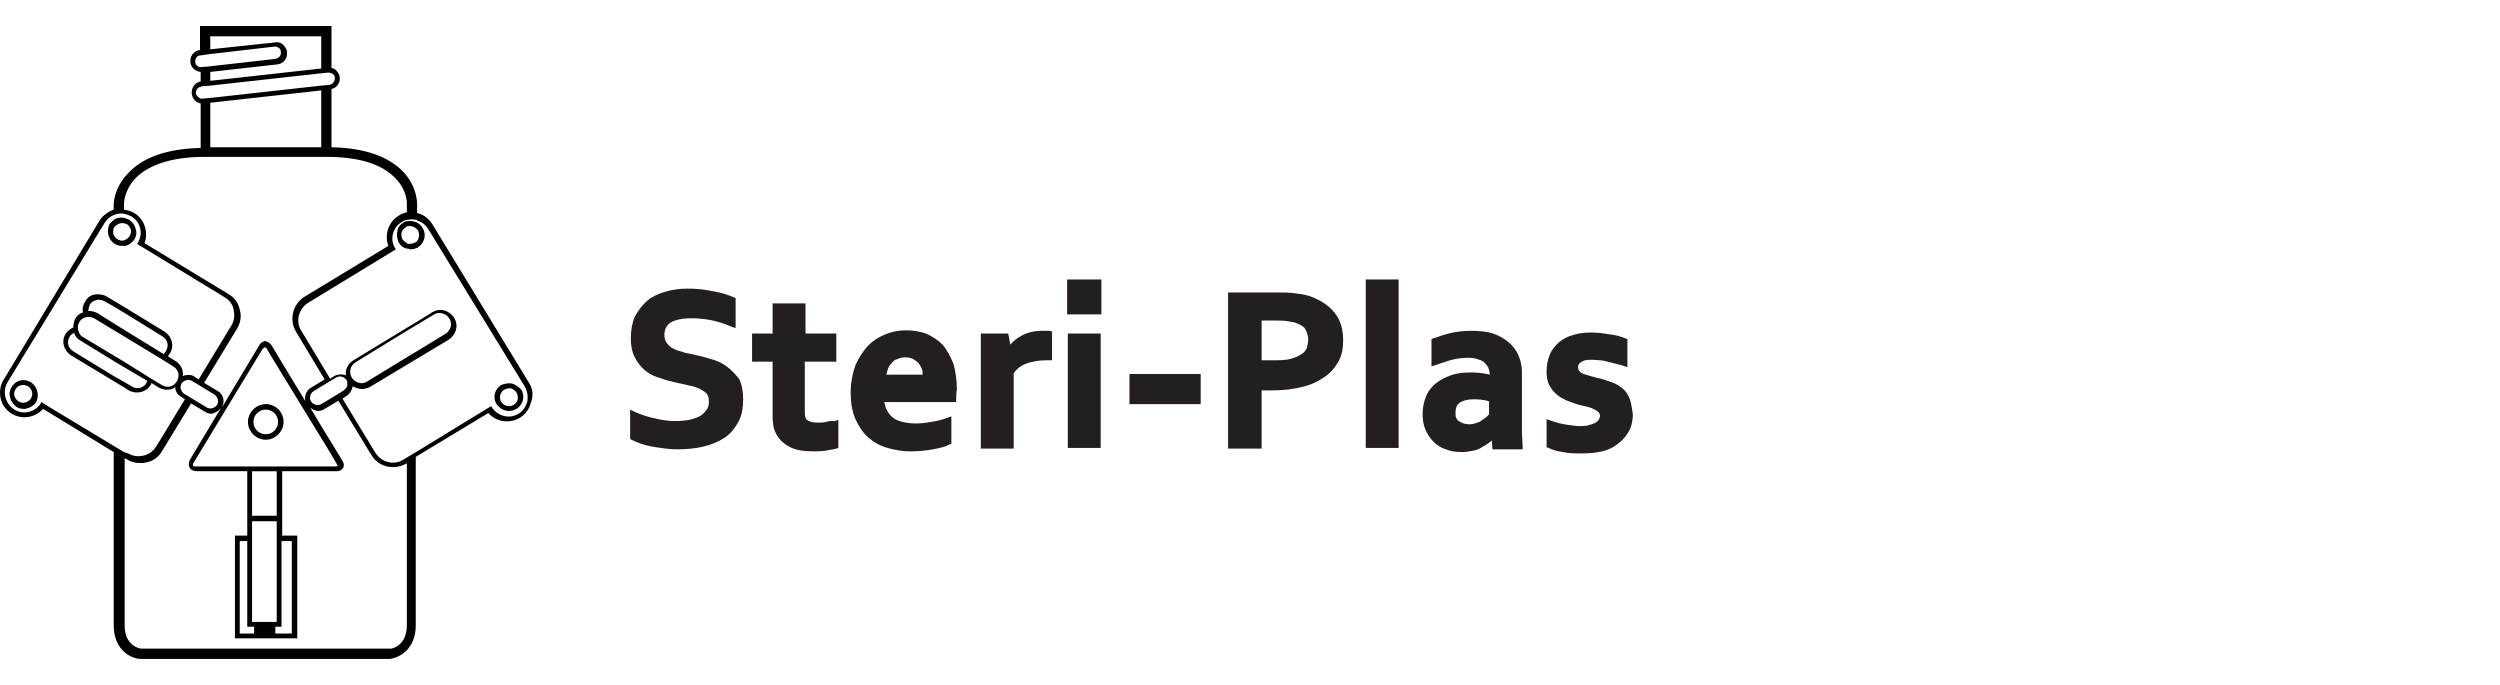
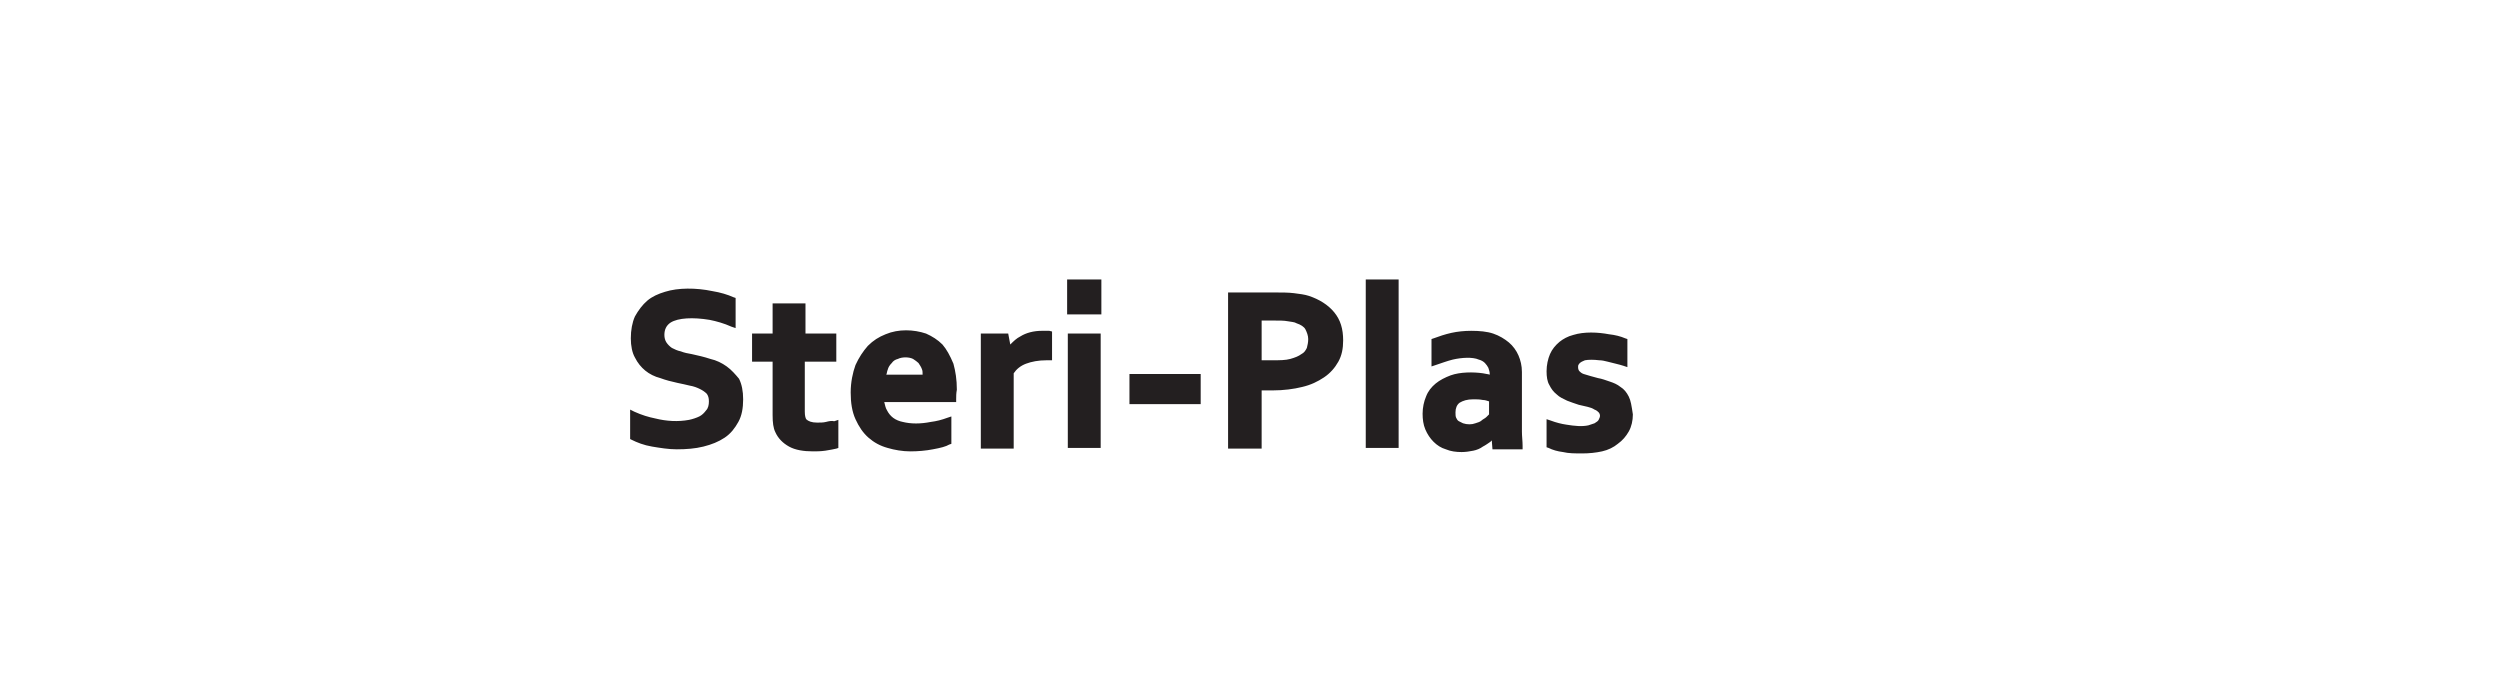
<svg xmlns="http://www.w3.org/2000/svg" version="1.1" id="Layer_1" x="0px" y="0px" width="365px" height="100px" viewBox="0 0 365 100" style="enable-background:new 0 0 365 100;" xml:space="preserve">
  <style type="text/css">
	.st0{fill:#231F20;}
</style>
  <g>
    <path class="st0" d="M152.1,48.3c-1.2,0-2.3,0.3-3.1,0.8c-0.6,0.3-1,0.7-1.5,1.2l-0.3-1.6h-4v16.8h4.8v-11c0.4-0.6,1-1.1,1.8-1.4   c0.8-0.3,1.8-0.5,3-0.5h0.8v-4.2l-0.4-0.1C152.8,48.3,152.5,48.3,152.1,48.3z M155.9,65.4h4.8V48.7h-4.8V65.4z M137.6,50.3   c-0.7-0.7-1.5-1.2-2.4-1.6c-1.8-0.6-4-0.7-5.9,0.1c-1,0.4-1.8,0.9-2.6,1.7c-0.7,0.8-1.3,1.7-1.8,2.8c-0.4,1.1-0.7,2.5-0.7,4   s0.2,2.8,0.7,3.9c0.5,1.1,1.1,2,1.9,2.7c0.8,0.7,1.7,1.2,2.8,1.5c1,0.3,2.2,0.5,3.3,0.5s2.3-0.1,3.3-0.3c1.1-0.2,1.9-0.4,2.4-0.7   l0.3-0.1v-4l-0.6,0.2c-0.8,0.3-1.6,0.5-2.4,0.6c-1.5,0.3-2.9,0.3-4.1,0c-0.5-0.1-1-0.3-1.4-0.6s-0.7-0.7-0.9-1.1   c-0.2-0.3-0.3-0.8-0.4-1.2h10.5v-0.4c0-0.4,0-0.9,0.1-1.4c0-1.5-0.2-2.7-0.5-3.8C138.7,51.9,138.2,51,137.6,50.3z M129.4,54.7   c0.1-0.2,0.1-0.5,0.2-0.7c0.1-0.4,0.3-0.7,0.6-1c0.2-0.3,0.5-0.5,0.9-0.6c0.6-0.3,1.6-0.3,2.2,0c0.3,0.2,0.6,0.4,0.8,0.6   c0.2,0.3,0.4,0.6,0.5,0.9c0.1,0.2,0.1,0.5,0.1,0.8H129.4z M106.1,53.5c-0.7-0.5-1.5-0.9-2.4-1.1c-0.9-0.3-1.8-0.5-2.7-0.7   c-0.6-0.1-1.1-0.2-1.6-0.4c-0.5-0.1-0.9-0.3-1.3-0.5c-0.3-0.2-0.6-0.5-0.8-0.8S97,49.3,97,48.9c0-0.8,0.3-1.4,0.9-1.8   c1.1-0.7,3.3-0.8,5.7-0.4c1,0.2,2.1,0.5,3.2,1l0.6,0.2v-4.4l-0.3-0.1c-0.9-0.4-1.9-0.7-3.1-0.9c-2.4-0.5-5-0.5-6.9,0.1   c-1,0.3-1.9,0.7-2.6,1.3s-1.3,1.4-1.8,2.3c-0.4,0.9-0.6,2-0.6,3.2c0,1.1,0.2,2.1,0.6,2.8c0.4,0.8,0.9,1.4,1.5,1.9s1.4,0.9,2.2,1.1   c0.8,0.3,1.6,0.5,2.5,0.7c0.6,0.1,1.3,0.3,1.8,0.4c0.6,0.1,1.1,0.3,1.5,0.5s0.7,0.4,1,0.7c0.2,0.3,0.3,0.6,0.3,1.1s-0.1,1-0.4,1.3   c-0.3,0.4-0.6,0.7-1,0.9s-1,0.4-1.5,0.5c-1.6,0.3-3.3,0.2-4.9-0.2c-1-0.2-2-0.5-3.1-1L92,59.8v4.3l0.2,0.1c0.8,0.4,1.8,0.8,3,1   s2.4,0.4,3.6,0.4c1.4,0,2.7-0.1,3.9-0.4s2.2-0.7,3.1-1.3c0.9-0.6,1.5-1.4,2-2.3c0.5-0.9,0.7-2,0.7-3.3c0-1.2-0.2-2.2-0.6-3   C107.4,54.7,106.8,54,106.1,53.5z M120.6,61.6c-0.4,0.1-0.8,0.1-1.3,0.1c-0.8,0-1.3-0.2-1.6-0.5c-0.1-0.2-0.2-0.5-0.2-1.1v-7.3h4.6   v-4.1h-4.5v-4.4h-4.8v4.4h-3v4.1h3v7.8c0,1.1,0.1,1.9,0.4,2.5c0.4,0.9,1.1,1.6,2,2.1s2.1,0.7,3.5,0.7c0.5,0,1.1,0,1.8-0.1   c0.6-0.1,1.2-0.2,1.6-0.3l0.3-0.1v-4.1l-0.6,0.2C121.4,61.4,121,61.5,120.6,61.6z M164.9,59h10.4v-4.4h-10.4V59z M155.8,45.9h5   v-5.1h-5V45.9z M222.2,63c0-0.8,0-1.6,0-2.7v-6c0-0.9-0.2-1.7-0.5-2.4s-0.8-1.4-1.4-1.9s-1.4-1-2.3-1.3s-2-0.4-3.2-0.4   c-1,0-2,0.1-2.9,0.3s-1.8,0.5-2.6,0.8l-0.3,0.1v4l0.6-0.2c0.9-0.3,1.7-0.6,2.5-0.8c1.3-0.3,2.9-0.4,3.8,0c0.4,0.1,0.7,0.3,0.9,0.5   s0.4,0.5,0.5,0.7c0.1,0.3,0.2,0.6,0.2,0.9v0.1c-0.3-0.1-0.6-0.1-1-0.2c-1.4-0.2-3.3-0.2-4.7,0.3c-0.8,0.3-1.6,0.7-2.2,1.2   s-1.1,1.1-1.4,1.9c-0.3,0.7-0.5,1.6-0.5,2.5c0,0.8,0.1,1.6,0.4,2.3s0.7,1.3,1.2,1.8s1.1,0.9,1.8,1.1c0.7,0.3,1.5,0.4,2.3,0.4   c0.6,0,1.2-0.1,1.7-0.2s1-0.3,1.4-0.6c0.4-0.2,0.8-0.5,1.1-0.7c0.1-0.1,0.1-0.1,0.2-0.2l0.1,1.3h4.4v-0.5   C222.3,64.4,222.2,63.7,222.2,63z M217.4,60.5c-0.1,0.1-0.3,0.3-0.4,0.4c-0.2,0.2-0.5,0.3-0.7,0.5s-0.6,0.3-0.9,0.4   c-0.5,0.2-1.2,0.2-1.8,0c-0.2-0.1-0.4-0.2-0.6-0.3s-0.3-0.3-0.4-0.5s-0.1-0.5-0.1-0.8c0-0.6,0.2-1.1,0.6-1.4c0.5-0.3,1.1-0.5,2-0.5   c0.5,0,0.9,0,1.4,0.1c0.3,0,0.6,0.1,0.9,0.2V60.5z M237.8,57.9c-0.3-0.6-0.7-1.1-1.2-1.4c-0.5-0.4-1-0.6-1.6-0.8s-1.1-0.4-1.7-0.5   l-1.1-0.3c-0.3-0.1-0.7-0.2-1-0.3s-0.5-0.3-0.6-0.4c-0.1-0.1-0.2-0.3-0.2-0.6c0-0.1,0-0.3,0.1-0.4c0.1-0.1,0.1-0.2,0.3-0.3   c0.1-0.1,0.4-0.2,0.6-0.3c0.5-0.1,1.3-0.1,2.1,0c0.4,0,0.8,0.1,1.2,0.2c0.4,0.1,0.8,0.2,1.2,0.3s0.8,0.2,1.1,0.3l0.6,0.2v-4.1   l-0.3-0.1c-0.7-0.3-1.5-0.5-2.4-0.6c-1.6-0.3-3.6-0.4-5.2,0.1c-0.8,0.2-1.5,0.6-2,1c-0.6,0.5-1.1,1.1-1.4,1.8s-0.5,1.6-0.5,2.5   c0,0.8,0.1,1.5,0.4,2c0.3,0.6,0.6,1,1.1,1.4c0.4,0.4,0.9,0.6,1.5,0.9c0.5,0.2,1.1,0.4,1.7,0.6c0.4,0.1,0.9,0.2,1.3,0.3   s0.7,0.2,1,0.4c0.3,0.1,0.5,0.3,0.6,0.4c0.1,0.1,0.2,0.3,0.2,0.5s-0.1,0.4-0.2,0.6c-0.1,0.2-0.3,0.3-0.6,0.5   c-0.3,0.1-0.6,0.2-0.9,0.3c-0.9,0.2-2,0.1-3.2-0.1c-0.7-0.1-1.5-0.3-2.3-0.6l-0.6-0.2v4.1l0.3,0.1c0.6,0.3,1.3,0.5,2.1,0.6   c0.8,0.2,1.8,0.2,2.8,0.2s2-0.1,2.9-0.3c0.9-0.2,1.7-0.6,2.3-1.1c0.7-0.5,1.2-1.1,1.6-1.8s0.6-1.6,0.6-2.5   C238.2,59.2,238.1,58.5,237.8,57.9z M199.4,65.4h4.8V40.8h-4.8V65.4z M191.1,43.2c-0.6-0.2-1.4-0.3-2.2-0.4   c-0.8-0.1-1.8-0.1-2.8-0.1h-6.8v22.8h4.9V57c0.2,0,0.3,0,0.5,0c0.4,0,0.7,0,1.1,0c1.6,0,3.1-0.2,4.3-0.5c1.3-0.3,2.3-0.8,3.2-1.4   c0.9-0.6,1.6-1.4,2.1-2.3c0.5-0.9,0.7-1.9,0.7-3.1c0-1.7-0.4-3-1.3-4.1C193.9,44.5,192.6,43.7,191.1,43.2z M190.8,50.8   c-0.2,0.4-0.4,0.7-0.8,0.9c-0.4,0.3-0.9,0.5-1.6,0.7c-0.7,0.2-1.6,0.2-2.6,0.2c-0.4,0-0.7,0-1.1,0c-0.2,0-0.3,0-0.5,0v-5.8h1.8   c0.8,0,1.5,0,2,0.1s1,0.1,1.3,0.3c0.6,0.2,1.1,0.5,1.3,0.9s0.4,0.9,0.4,1.4C191,50,190.9,50.4,190.8,50.8z" />
-     <path d="M38.8,59c-1.4,0-2.6,1.2-2.6,2.6c0,1.4,1.2,2.6,2.6,2.6s2.6-1.2,2.6-2.6C41.4,60.1,40.2,59,38.8,59z M38.8,63.4   c-1,0-1.8-0.8-1.8-1.8s0.8-1.8,1.8-1.8s1.8,0.8,1.8,1.8C40.6,62.6,39.8,63.4,38.8,63.4z M77.3,56L63.1,32.7   c-0.5-0.8-1.3-1.4-2.2-1.6l0,0v-1.2c0-0.1,0.1-2.6-2.1-4.9c-2.2-2.2-5.6-3.4-10.4-3.5V13c0.8-0.2,1.3-0.9,1.2-1.7   c0-0.4-0.3-0.8-0.6-1.1c-0.2-0.2-0.4-0.2-0.6-0.3V3.8H29.2v3.5l0,0c-0.9,0.1-1.5,0.9-1.4,1.8c0.1,0.8,0.7,1.3,1.5,1.4v1.4   c-0.8,0.1-1.4,0.9-1.3,1.8c0.1,0.7,0.6,1.3,1.3,1.4v6.5c-4.7,0.1-8.3,1.3-10.4,3.5c-2.3,2.2-2.3,4.7-2.3,4.7v0.8   c-0.8,0.3-1.5,0.8-2,1.5L0.5,55.5c-0.5,0.8-0.6,1.8-0.4,2.7s0.8,1.7,1.6,2.2c1.5,0.9,3.4,0.6,4.6-0.7L16.6,66v25.3   c0,3.5,2.4,4.8,3.8,4.9H42h15c1.3-0.2,3.7-1.4,3.7-4.9V66.7l10.6-6.4c1.1,1.3,3.1,1.6,4.6,0.7c0.8-0.5,1.4-1.3,1.6-2.2   C77.9,57.8,77.8,56.8,77.3,56z M30.7,5.3h16.2V10l-16.2,1.8v-1.3l9.8-1.1l0,0c0.9-0.1,1.5-0.9,1.4-1.8c0-0.4-0.3-0.8-0.6-1.1   c-0.3-0.3-0.8-0.4-1.2-0.3l-9.4,1L30.7,5.3L30.7,5.3z M28.5,9c0-0.5,0.3-0.9,0.7-0.9l0,0l1.4-0.2l9.5-1.1h0.1   c0.2,0,0.4,0.1,0.5,0.2C40.9,7.1,41,7.3,41,7.6c0.1,0.5-0.3,0.9-0.8,1l0,0l-9.7,1.1l-1.2,0.1c-0.1,0-0.2,0-0.2,0   C28.8,9.7,28.5,9.4,28.5,9z M28.6,13.6c0-0.4,0.2-0.8,0.6-0.9c0.1,0,0.1,0,0.2-0.1l1.3-0.1l16.2-1.8l1-0.1H48c0.1,0,0.2,0,0.4,0.1   c0.3,0.1,0.5,0.4,0.5,0.7c0,0.4-0.2,0.7-0.5,0.9c-0.1,0-0.2,0.1-0.3,0.1l0,0l-1.2,0.1l-16.2,1.8l-1.1,0.1c-0.1,0-0.2,0-0.3,0   C28.9,14.2,28.6,13.9,28.6,13.6z M46.9,13.2v8.3H30.7V15L46.9,13.2z M18.1,29.8c0-0.1,0-2,1.7-3.8c2-2,5.4-3.1,10.1-3.1h17.7   c4.7,0,8.1,1,10.1,3.1c1.8,1.8,1.7,3.7,1.7,3.8V31c-0.4,0.1-0.8,0.2-1.2,0.5c-1.5,0.9-2.1,2.8-1.5,4.4l-12.2,7.4   c-1.8,1.1-2.3,3.4-1.3,5.1l4.2,7l-2,1.2c-0.7,0.4-1,1.3-0.8,2c-2.4-3.9-4.6-7.6-4.9-8.1c-0.3-0.5-0.7-0.6-0.9-0.7l0,0   c-0.6,0-1,0.6-1,0.7l-5.4,9c0.2-0.4,0.3-0.8,0.2-1.3s-0.4-0.9-0.8-1.1l-2-1.2l4.8-7.9c0.5-0.8,0.7-1.8,0.4-2.8   c-0.2-1-0.8-1.8-1.7-2.3l-12.2-7.4c0.6-1.6,0-3.5-1.5-4.4c-0.5-0.3-1-0.4-1.5-0.5C18.1,30.6,18.1,29.8,18.1,29.8z M48.9,57.8   l-2,1.2c-0.2,0.1-0.5,0.2-0.8,0.1c-0.3-0.1-0.5-0.2-0.7-0.5c-0.3-0.5-0.1-1.2,0.4-1.5l2.3-1.4l1-0.6c0.2-0.1,0.5-0.2,0.8-0.1   c0.3,0.1,0.5,0.2,0.7,0.5c0.1,0.1,0.1,0.3,0.1,0.4c0,0.1,0,0.3,0,0.4c0,0.1-0.1,0.3-0.2,0.4c-0.1,0.1-0.2,0.2-0.3,0.3L48.9,57.8   L48.9,57.8z M37.1,91.5v1H35V79h1.1v12.5H37.1z M36.8,90.8V76.1h3.6v14.7C40.4,90.8,36.8,90.8,36.8,90.8z M36.8,75.3v-6.5   c1.2,0,2.4,0,3.6,0v6.5H36.8z M40.2,91.5h0.9V79h1.5v13.5h-2.4V91.5z M28.5,68.1c-0.1,0-0.2,0-0.3-0.1c-0.1-0.1,0-0.4,0.1-0.5   l10-16.5c0.1-0.1,0.3-0.3,0.4-0.3l0,0c0.1,0,0.2,0.1,0.3,0.3c0.3,0.6,3,4.9,5.6,9.2c2.3,3.7,4.4,7.2,4.6,7.6   c0.1,0.2,0.1,0.2,0.1,0.2c0,0.1-0.2,0.1-0.4,0.1C48.8,68.1,29.6,68.1,28.5,68.1z M31.7,59.1c-0.1,0.2-0.4,0.4-0.7,0.5   c-0.3,0.1-0.6,0-0.8-0.1l-2.3-1.4l0,0l-1-0.6c-0.2-0.1-0.4-0.4-0.5-0.7s0-0.6,0.1-0.8s0.4-0.4,0.7-0.5c0.3-0.1,0.6,0,0.8,0.1l1,0.6   l0,0l2.3,1.4c0.2,0.1,0.4,0.4,0.5,0.7C31.9,58.6,31.8,58.9,31.7,59.1z M16.6,65.1L6,58.7L5.9,59c-0.9,1.2-2.5,1.6-3.8,0.8   c-0.6-0.4-1.1-1-1.3-1.8c-0.2-0.7-0.1-1.5,0.3-2.2l14.2-23.3c0.3-0.5,0.8-0.9,1.3-1.1s1-0.3,1.5-0.2c0.4,0.1,0.7,0.2,1.1,0.4   c1.3,0.8,1.7,2.4,1,3.7L20,35.6l12.8,7.8c0.7,0.4,1.2,1.1,1.3,1.8c0.2,0.8,0.1,1.6-0.3,2.3L29,55.4L28.4,55   c-0.4-0.3-0.9-0.3-1.4-0.2c-0.1,0-0.2,0.1-0.3,0.1c0.1-0.9-0.3-1.7-1.1-2.2L24.5,52c0.1-0.1,0.2-0.2,0.3-0.4   c0.7-1.1,0.3-2.5-0.8-3.2l-5.9-3.6l-1.5-0.9l-1-0.6c-0.5-0.3-1.2-0.4-1.8-0.3c-0.6,0.1-1.1,0.5-1.4,1.1c-0.3,0.4-0.4,1-0.3,1.5   c-0.5,0.2-0.9,0.5-1.1,0.9s-0.3,0.9-0.3,1.3c-0.4,0.2-0.8,0.5-1.1,0.9c-0.7,1.1-0.3,2.5,0.8,3.2l6.3,3.8l1.5,0.9l0.6,0.4   c0.4,0.2,0.8,0.3,1.2,0.3c0.8,0,1.6-0.4,2-1.1c0.1-0.1,0.1-0.2,0.1-0.3l1.1,0.7c0.4,0.2,0.8,0.3,1.2,0.3c0.4,0,0.9-0.1,1.2-0.4   c0,0.1,0,0.2,0,0.3c0.1,0.5,0.4,0.9,0.8,1.1l0.6,0.4l-4.2,6.9c-0.9,1.4-2.7,1.8-4.1,1L18.1,66L16.6,65.1z M18.1,52.8l-1.5-0.9   l-4.5-2.7c-0.4-0.2-0.6-0.6-0.7-1.1c-0.1-0.4,0-0.8,0.2-1.1c0.2-0.4,0.6-0.6,1-0.7l0,0c0.4-0.1,0.8,0,1.2,0.2l2.8,1.7l1.5,0.9   l5.6,3.4l1.6,1c0.8,0.5,1,1.4,0.5,2.2s-1.4,1-2.2,0.5l-1.5-0.9L18.1,52.8z M21.5,55.6c0,0.1-0.1,0.2-0.1,0.3   c-0.5,0.8-1.4,1-2.2,0.5l-1-0.6l-1.6-0.9l-5.9-3.6c-0.8-0.5-1-1.4-0.5-2.2c0.1-0.2,0.4-0.4,0.6-0.5c0.2,0.5,0.5,0.9,0.9,1.1l4.9,3   l1.5,0.9L21.5,55.6z M12.9,45.4c0-0.3,0.1-0.6,0.2-0.9c0.2-0.4,0.6-0.6,1-0.7c0.4-0.1,0.8,0,1.2,0.2l1.4,0.8l1.5,0.9l5.5,3.4   c0.8,0.5,1,1.4,0.5,2.2c-0.1,0.1-0.2,0.3-0.3,0.4l-5.7-3.5l-1.6-1l-2.4-1.5C13.8,45.5,13.4,45.4,12.9,45.4L12.9,45.4z M59.4,91.3   c0,3-2.2,3.4-2.3,3.4H20.6c-0.1,0-2.4-0.3-2.4-3.4V66.9l0.4,0.2c0.6,0.4,1.3,0.5,1.9,0.5c0.3,0,0.6,0,0.9-0.1   c1-0.2,1.8-0.8,2.3-1.7l4.2-6.9l2,1.2c0.3,0.2,0.6,0.3,0.9,0.3c0.1,0,0.3,0,0.4-0.1c0.4-0.1,0.8-0.4,1.1-0.8L27.8,67l0,0   c-0.1,0.1-0.4,0.8-0.1,1.3c0.1,0.2,0.3,0.4,0.9,0.5c0.4,0,2.8,0,5.8,0c0.6,0,1.1,0,1.7,0v9.4h-1.8v15h9.1v-15h-2.2v-9.4   c4,0,7.5,0,7.9,0c0.1,0,0.7,0,1-0.5c0.1-0.2,0.2-0.5-0.1-1c-0.2-0.4-2.4-3.9-4.6-7.6c0-0.1-0.1-0.1-0.1-0.2   c0.3,0.3,0.8,0.5,1.2,0.5c0.3,0,0.6-0.1,0.9-0.3l2-1.2l4.8,7.9c0.7,1.2,1.9,1.8,3.2,1.8c0.7,0,1.3-0.2,1.9-0.5l0.1-0.1   C59.4,67.6,59.4,91.3,59.4,91.3z M77,58.6c-0.2,0.7-0.6,1.4-1.3,1.8c-1.3,0.8-2.9,0.4-3.8-0.8l-0.2-0.3l-10.8,6.6l-1.5,0.9   l-0.5,0.3c-1.4,0.9-3.2,0.4-4.1-1L50,58.2l0.6-0.4c0.5-0.3,0.8-0.9,0.9-1.4c0.2,0.1,0.4,0.2,0.7,0.3c0.2,0,0.4,0.1,0.6,0.1   c0.4,0,0.8-0.1,1.2-0.3l5.5-3.3l1.5-0.9l4.5-2.7c1.1-0.7,1.5-2.1,0.8-3.2l0,0c-0.7-1.1-2.1-1.5-3.2-0.8L61,46.9l-1.5,0.9l-7.9,4.8   c-0.8,0.5-1.2,1.3-1.1,2.2c-0.1,0-0.2-0.1-0.3-0.1c-0.5-0.1-1,0-1.4,0.2l-0.6,0.4l-4.2-7c-0.9-1.4-0.4-3.2,1-4.1l12.8-7.8l-0.2-0.3   c-0.7-1.3-0.2-3,1.1-3.7c0.3-0.2,0.5-0.3,0.8-0.3c0.4-0.1,0.9-0.1,1.3,0c0.1,0,0.1,0,0.1,0.1c0.7,0.2,1.2,0.6,1.6,1.2l14.1,23l0,0   C77,57.1,77.1,57.8,77,58.6z M51.9,52.9l7.5-4.6l1.5-0.9l2.5-1.5c0.3-0.2,0.5-0.2,0.8-0.2c0.5,0,1.1,0.3,1.4,0.8   c0.5,0.8,0.2,1.7-0.5,2.2L61,51.2l-1.5,0.9l-5.9,3.6c-0.7,0.5-1.7,0.2-2.2-0.5C50.9,54.4,51.1,53.4,51.9,52.9z M4.5,55.8   c-1-0.6-2.2-0.3-2.8,0.7c-0.3,0.5-0.4,1-0.2,1.6c0.1,0.5,0.5,1,0.9,1.3c0.3,0.2,0.7,0.3,1.1,0.3c0.2,0,0.3,0,0.5-0.1   c0.5-0.1,1-0.5,1.3-0.9C5.8,57.6,5.4,56.4,4.5,55.8z M4.5,58.2c-0.4,0.6-1.2,0.8-1.8,0.4c-0.3-0.2-0.5-0.5-0.6-0.8s0-0.7,0.2-1   c0.2-0.4,0.7-0.6,1.1-0.6c0.2,0,0.5,0.1,0.7,0.2C4.7,56.8,4.9,57.6,4.5,58.2z M60.9,32.5c-0.5-0.2-1-0.3-1.5-0.2   c-0.2,0-0.4,0.1-0.5,0.2c-0.5,0.3-0.8,0.7-0.9,1.3c-0.1,0.5,0,1.1,0.2,1.6c0.3,0.5,0.7,0.8,1.2,0.9c0,0,0,0,0.1,0   c0.2,0,0.3,0.1,0.5,0.1c0.3,0,0.6-0.1,0.9-0.2c0,0,0.1,0,0.1-0.1c1-0.6,1.3-1.9,0.7-2.8C61.5,32.9,61.2,32.7,60.9,32.5z M60.9,35.2   c-0.1,0.1-0.2,0.2-0.3,0.2c-0.3,0.2-0.7,0.2-1,0.2c-0.1,0-0.2-0.1-0.2-0.1c-0.2-0.1-0.4-0.3-0.6-0.5c-0.2-0.3-0.2-0.7-0.2-1   c0.1-0.3,0.3-0.6,0.6-0.8c0,0,0.1,0,0.1-0.1c0.5-0.2,1.1-0.1,1.5,0.3c0.1,0.1,0.1,0.1,0.2,0.2C61.3,34.1,61.2,34.8,60.9,35.2z    M16.6,35.5L16.6,35.5c0.4,0.3,0.8,0.4,1.2,0.4c0.1,0,0.2,0,0.3,0c0.1,0,0.1,0,0.2,0c0.5-0.1,1-0.5,1.3-0.9c0.3-0.5,0.4-1,0.2-1.6   c-0.1-0.5-0.5-1-0.9-1.3c-0.2-0.1-0.5-0.2-0.8-0.3c-0.5-0.1-1.1,0-1.5,0.3c-0.2,0.2-0.4,0.4-0.6,0.6C15.5,33.7,15.8,34.9,16.6,35.5   z M16.6,33.3C16.6,33.3,16.6,33.2,16.6,33.3c0.4-0.6,1-0.8,1.5-0.7c0.1,0,0.3,0.1,0.4,0.1c0.3,0.2,0.5,0.5,0.6,0.8s0,0.7-0.2,1   s-0.5,0.5-0.8,0.6l0,0c-0.3,0.1-0.7,0-1-0.2c-0.2-0.1-0.4-0.4-0.5-0.6C16.5,34,16.5,33.7,16.6,33.3z M74.8,56   c-0.5-0.1-1.1,0-1.6,0.2c-1,0.6-1.3,1.9-0.7,2.8c0.4,0.6,1.1,1,1.8,1c0.4,0,0.7-0.1,1.1-0.3c1-0.6,1.3-1.9,0.7-2.8   C75.8,56.5,75.3,56.2,74.8,56z M75,59.1c-0.6,0.4-1.4,0.2-1.8-0.4c-0.4-0.6-0.2-1.4,0.4-1.8c0.2-0.1,0.4-0.2,0.7-0.2   c0.1,0,0.2,0,0.3,0c0.3,0.1,0.6,0.3,0.8,0.6C75.8,58,75.6,58.8,75,59.1z" />
  </g>
</svg>